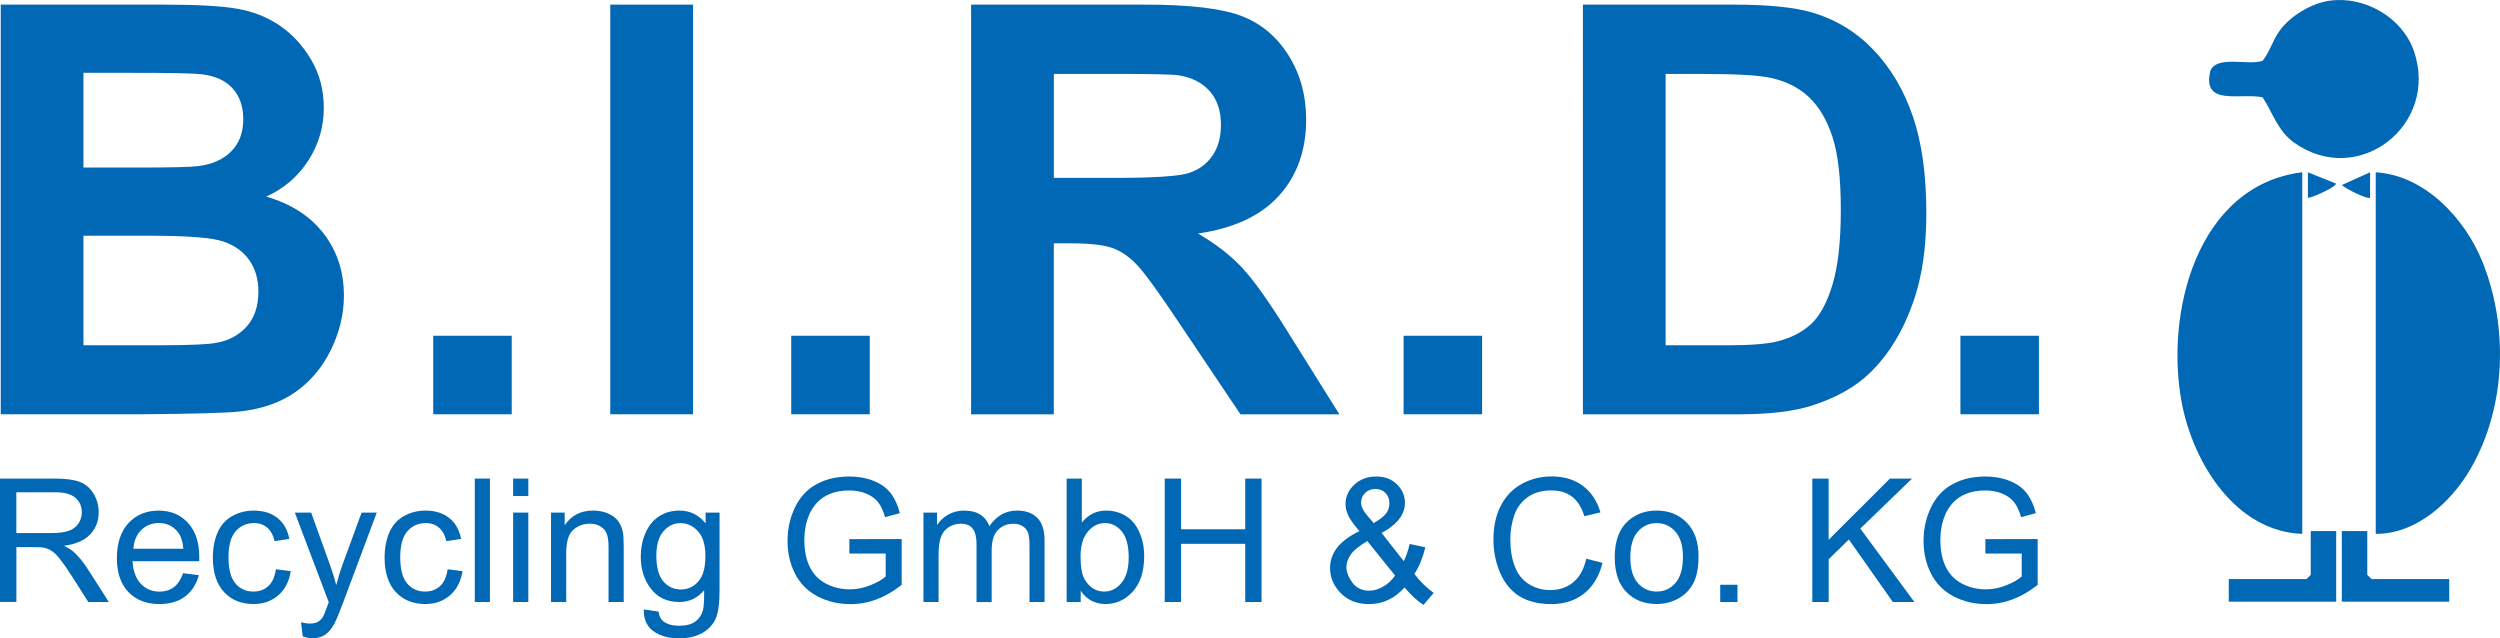
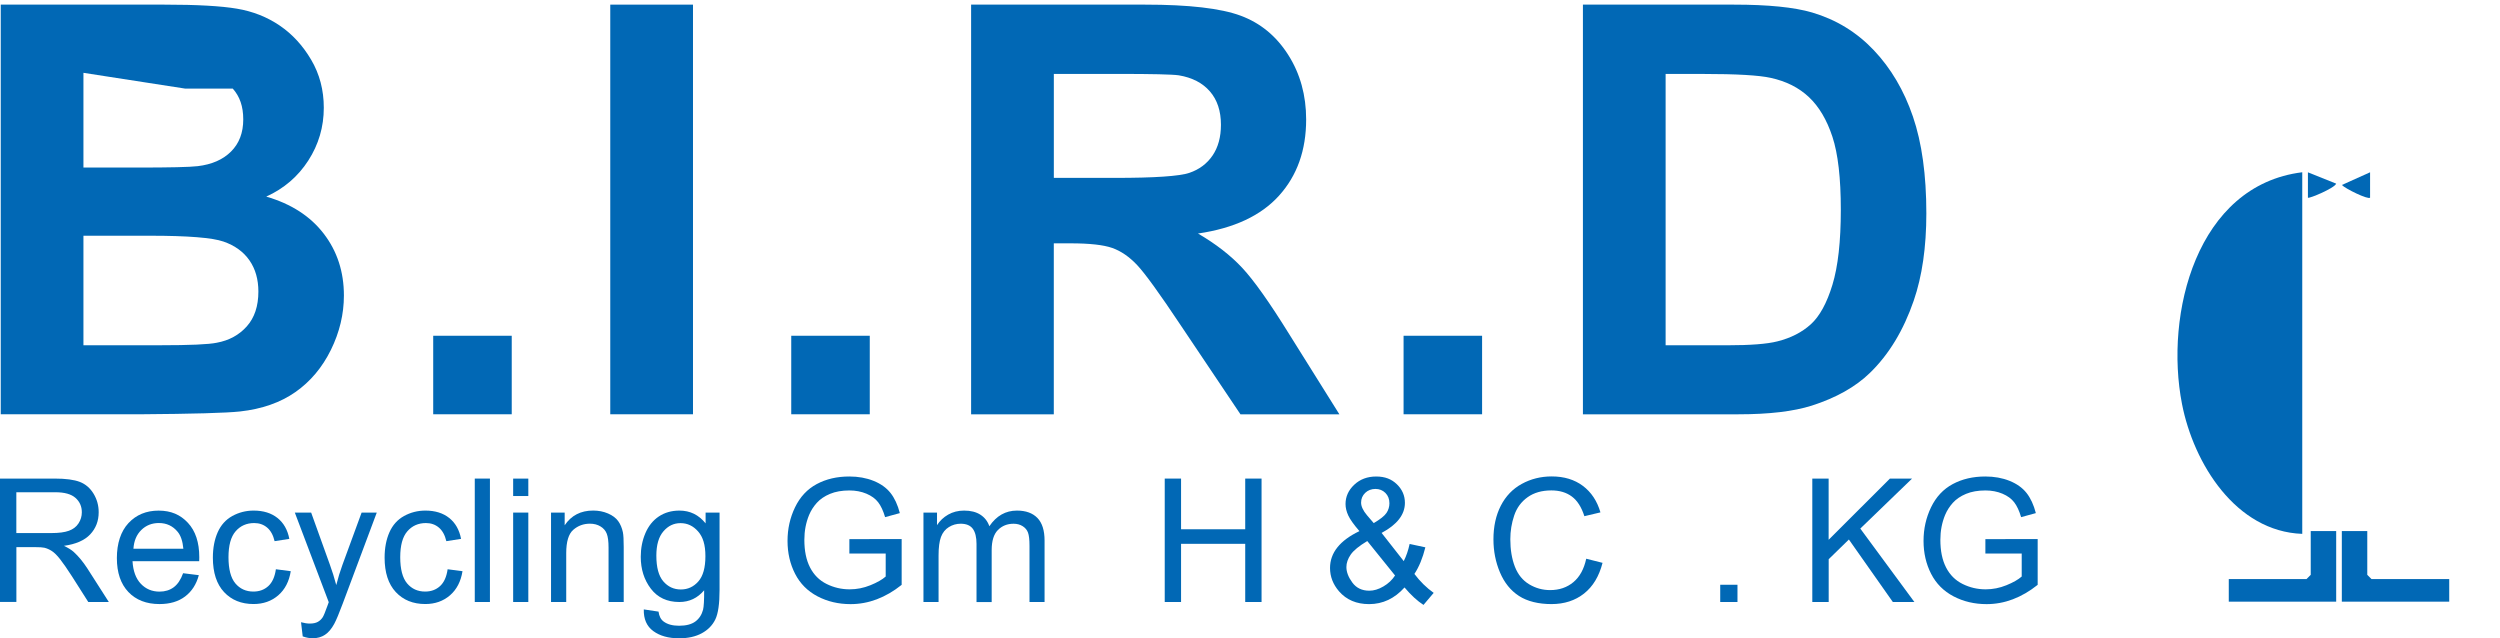
<svg xmlns="http://www.w3.org/2000/svg" data-name="Ebene 1" id="Ebene_1" viewBox="0 0 874 223.15">
  <defs>
    <style>
      .cls-1 {
        fill: #0168b5;
      }
    </style>
  </defs>
  <g>
-     <path class="cls-1" d="M.26,1.62h57.25c11.33,0,19.78.47,25.35,1.42,5.57.94,10.55,2.92,14.95,5.91,4.4,3,8.06,6.98,10.99,11.97,2.93,4.98,4.4,10.57,4.4,16.75,0,6.71-1.81,12.86-5.42,18.46-3.61,5.6-8.52,9.8-14.7,12.6,8.73,2.54,15.43,6.87,20.12,12.99,4.69,6.12,7.03,13.32,7.03,21.59,0,6.51-1.52,12.85-4.54,19-3.03,6.15-7.16,11.07-12.41,14.75s-11.71,5.94-19.39,6.79c-4.82.52-16.45.85-34.88.98H.26V1.62ZM29.17,25.46v33.12h18.95c11.26,0,18.27-.16,21-.49,4.95-.59,8.84-2.29,11.67-5.13,2.83-2.83,4.25-6.56,4.25-11.19s-1.22-8.03-3.66-10.79c-2.44-2.77-6.07-4.44-10.89-5.03-2.87-.33-11.11-.49-24.72-.49h-16.61ZM29.17,82.41v38.29h26.77c10.42,0,17.03-.29,19.83-.88,4.3-.78,7.8-2.69,10.5-5.71s4.06-7.08,4.06-12.16c0-4.3-1.04-7.94-3.13-10.94-2.08-2.99-5.1-5.18-9.04-6.55s-12.49-2.05-25.64-2.05h-23.35Z" />
+     <path class="cls-1" d="M.26,1.62h57.25c11.33,0,19.78.47,25.35,1.42,5.57.94,10.55,2.92,14.95,5.91,4.4,3,8.06,6.98,10.99,11.97,2.93,4.98,4.4,10.57,4.4,16.75,0,6.71-1.81,12.86-5.42,18.46-3.61,5.6-8.52,9.8-14.7,12.6,8.73,2.54,15.43,6.87,20.12,12.99,4.69,6.12,7.03,13.32,7.03,21.59,0,6.51-1.52,12.85-4.54,19-3.03,6.15-7.16,11.07-12.41,14.75s-11.71,5.94-19.39,6.79c-4.82.52-16.45.85-34.88.98H.26V1.62ZM29.17,25.46v33.12h18.95c11.26,0,18.27-.16,21-.49,4.95-.59,8.84-2.29,11.67-5.13,2.83-2.83,4.25-6.56,4.25-11.19s-1.22-8.03-3.66-10.79h-16.61ZM29.17,82.41v38.29h26.77c10.42,0,17.03-.29,19.83-.88,4.3-.78,7.8-2.69,10.5-5.71s4.06-7.08,4.06-12.16c0-4.3-1.04-7.94-3.13-10.94-2.08-2.99-5.1-5.18-9.04-6.55s-12.49-2.05-25.64-2.05h-23.35Z" />
    <path class="cls-1" d="M151.45,144.83v-27.45h27.45v27.45h-27.45Z" />
    <path class="cls-1" d="M213.35,144.83V1.62h28.92v143.21h-28.92Z" />
    <path class="cls-1" d="M276.62,144.83v-27.45h27.45v27.45h-27.45Z" />
    <path class="cls-1" d="M339.5,144.83V1.62h60.86c15.3,0,26.42,1.29,33.36,3.86,6.94,2.57,12.49,7.15,16.66,13.73,4.17,6.58,6.25,14.1,6.25,22.57,0,10.75-3.16,19.62-9.48,26.62-6.32,7-15.76,11.41-28.33,13.24,6.25,3.65,11.41,7.65,15.48,12.02,4.07,4.37,9.56,12.11,16.46,23.25l17.49,27.94h-34.58l-20.91-31.16c-7.42-11.14-12.5-18.15-15.24-21.05-2.74-2.9-5.64-4.88-8.69-5.96-3.06-1.07-7.91-1.61-14.56-1.61h-5.86v59.79h-28.92ZM368.42,62.19h21.39c13.87,0,22.53-.59,25.99-1.76,3.45-1.17,6.15-3.19,8.11-6.06,1.95-2.87,2.93-6.45,2.93-10.75,0-4.82-1.29-8.71-3.86-11.67-2.57-2.96-6.2-4.84-10.89-5.62-2.34-.33-9.38-.49-21.1-.49h-22.57v36.34Z" />
    <path class="cls-1" d="M490.69,144.83v-27.45h27.45v27.45h-27.45Z" />
    <path class="cls-1" d="M553.38,1.62h52.85c11.92,0,21,.91,27.26,2.74,8.4,2.48,15.6,6.87,21.59,13.19,5.99,6.32,10.55,14.05,13.68,23.2,3.13,9.15,4.69,20.44,4.69,33.85,0,11.79-1.47,21.95-4.4,30.48-3.58,10.42-8.69,18.85-15.34,25.3-5.02,4.88-11.79,8.69-20.32,11.43-6.38,2.02-14.92,3.03-25.59,3.03h-54.41V1.62ZM582.3,25.85v94.86h21.59c8.07,0,13.9-.45,17.49-1.37,4.69-1.17,8.58-3.16,11.67-5.96,3.09-2.8,5.62-7.41,7.57-13.82s2.93-15.16,2.93-26.23-.98-19.57-2.93-25.5c-1.95-5.93-4.69-10.55-8.21-13.87-3.52-3.32-7.98-5.57-13.38-6.74-4.04-.91-11.95-1.37-23.74-1.37h-12.99Z" />
-     <path class="cls-1" d="M685.36,144.83v-27.45h27.45v27.45h-27.45Z" />
  </g>
  <path class="cls-1" d="M601.39,210.46v-6.03h6.03v6.03h-6.03Z" />
  <g>
    <path class="cls-1" d="M0,210.46v-43.15h19.13c3.85,0,6.77.39,8.77,1.16,2,.78,3.6,2.14,4.8,4.11s1.8,4.13,1.8,6.5c0,3.06-.99,5.64-2.97,7.74s-5.04,3.43-9.18,4c1.51.73,2.66,1.44,3.44,2.15,1.67,1.53,3.25,3.44,4.74,5.74l7.51,11.74h-7.18l-5.71-8.98c-1.67-2.59-3.04-4.57-4.12-5.95s-2.05-2.33-2.9-2.88c-.85-.55-1.72-.93-2.6-1.15-.65-.14-1.71-.21-3.18-.21h-6.62v19.16H0ZM5.71,186.36h12.27c2.61,0,4.65-.27,6.12-.81,1.47-.54,2.59-1.4,3.36-2.59.77-1.19,1.15-2.48,1.15-3.87,0-2.04-.74-3.72-2.22-5.03-1.48-1.31-3.82-1.97-7.02-1.97H5.71v14.28Z" />
    <path class="cls-1" d="M64.04,200.4l5.47.68c-.86,3.2-2.46,5.68-4.8,7.45s-5.32,2.65-8.95,2.65c-4.57,0-8.2-1.41-10.88-4.22-2.68-2.82-4.02-6.76-4.02-11.85s1.35-9.34,4.06-12.24c2.71-2.9,6.22-4.36,10.54-4.36s7.59,1.42,10.24,4.27,3.97,6.85,3.97,12.01c0,.31,0,.78-.03,1.41h-23.31c.2,3.43,1.17,6.06,2.91,7.89s3.92,2.74,6.53,2.74c1.94,0,3.6-.51,4.97-1.53,1.37-1.02,2.46-2.65,3.27-4.89ZM46.65,191.83h17.45c-.24-2.63-.9-4.6-2-5.92-1.69-2.04-3.87-3.06-6.56-3.06-2.43,0-4.48.81-6.14,2.44-1.66,1.63-2.57,3.81-2.75,6.53Z" />
    <path class="cls-1" d="M96.44,199.01l5.21.68c-.57,3.59-2.03,6.4-4.37,8.43-2.35,2.03-5.22,3.05-8.64,3.05-4.28,0-7.72-1.4-10.32-4.19-2.6-2.8-3.9-6.8-3.9-12.02,0-3.37.56-6.33,1.68-8.86s2.82-4.43,5.11-5.7c2.29-1.26,4.77-1.9,7.46-1.9,3.39,0,6.17.86,8.33,2.58,2.16,1.72,3.54,4.15,4.15,7.31l-5.15.8c-.49-2.1-1.36-3.68-2.6-4.74-1.25-1.06-2.75-1.59-4.52-1.59-2.67,0-4.84.96-6.5,2.87-1.67,1.91-2.5,4.94-2.5,9.08s.8,7.25,2.41,9.15,3.71,2.85,6.3,2.85c2.08,0,3.82-.64,5.21-1.91s2.28-3.24,2.65-5.89Z" />
    <path class="cls-1" d="M105.83,222.5l-.59-4.97c1.16.31,2.17.47,3.03.47,1.18,0,2.12-.2,2.83-.59s1.28-.94,1.74-1.65c.33-.53.87-1.84,1.62-3.94.1-.29.26-.73.47-1.3l-11.86-31.32h5.71l6.51,18.1c.84,2.3,1.6,4.71,2.27,7.24.61-2.43,1.33-4.81,2.18-7.12l6.68-18.22h5.3l-11.89,31.79c-1.28,3.43-2.27,5.8-2.97,7.09-.94,1.75-2.02,3.03-3.24,3.84-1.22.81-2.67,1.22-4.36,1.22-1.02,0-2.16-.22-3.41-.65Z" />
    <path class="cls-1" d="M156.48,199.01l5.21.68c-.57,3.59-2.03,6.4-4.37,8.43-2.35,2.03-5.22,3.05-8.64,3.05-4.28,0-7.72-1.4-10.32-4.19-2.6-2.8-3.9-6.8-3.9-12.02,0-3.37.56-6.33,1.68-8.86s2.82-4.43,5.11-5.7c2.29-1.26,4.77-1.9,7.46-1.9,3.39,0,6.17.86,8.33,2.58,2.16,1.72,3.54,4.15,4.15,7.31l-5.15.8c-.49-2.1-1.36-3.68-2.6-4.74-1.25-1.06-2.75-1.59-4.52-1.59-2.67,0-4.84.96-6.5,2.87-1.67,1.91-2.5,4.94-2.5,9.08s.8,7.25,2.41,9.15,3.71,2.85,6.3,2.85c2.08,0,3.82-.64,5.21-1.91s2.28-3.24,2.65-5.89Z" />
    <path class="cls-1" d="M165.98,210.46v-43.15h5.3v43.15h-5.3Z" />
    <path class="cls-1" d="M179.4,173.41v-6.09h5.3v6.09h-5.3ZM179.4,210.46v-31.26h5.3v31.26h-5.3Z" />
    <path class="cls-1" d="M192.64,210.46v-31.26h4.77v4.44c2.3-3.43,5.61-5.15,9.95-5.15,1.88,0,3.62.34,5.2,1.02,1.58.68,2.76,1.57,3.55,2.66s1.33,2.4,1.65,3.91c.2.98.29,2.7.29,5.15v19.22h-5.3v-19.01c0-2.16-.21-3.77-.62-4.84-.41-1.07-1.14-1.92-2.19-2.56-1.05-.64-2.28-.96-3.69-.96-2.26,0-4.2.72-5.84,2.15-1.64,1.43-2.46,4.15-2.46,8.15v17.07h-5.3Z" />
    <path class="cls-1" d="M225.07,213.05l5.15.77c.21,1.59.81,2.75,1.79,3.47,1.32.98,3.11,1.47,5.39,1.47,2.45,0,4.35-.49,5.68-1.47s2.24-2.35,2.71-4.12c.27-1.08.4-3.34.38-6.8-2.32,2.73-5.2,4.09-8.65,4.09-4.3,0-7.62-1.55-9.98-4.65s-3.53-6.82-3.53-11.15c0-2.98.54-5.73,1.62-8.26,1.08-2.52,2.64-4.47,4.69-5.84,2.05-1.37,4.46-2.06,7.23-2.06,3.69,0,6.73,1.49,9.13,4.47v-3.77h4.88v27.02c0,4.87-.49,8.31-1.49,10.35-.99,2.03-2.56,3.64-4.71,4.81s-4.79,1.77-7.93,1.77c-3.73,0-6.74-.84-9.03-2.52-2.3-1.68-3.41-4.2-3.33-7.58ZM229.46,194.27c0,4.1.81,7.09,2.44,8.98,1.63,1.88,3.67,2.83,6.12,2.83s4.47-.94,6.12-2.81c1.65-1.87,2.47-4.81,2.47-8.82s-.85-6.71-2.55-8.65-3.74-2.91-6.13-2.91-4.36.96-6,2.87c-1.65,1.91-2.47,4.75-2.47,8.52Z" />
    <path class="cls-1" d="M296.94,193.54v-5.06l18.28-.03v16.01c-2.81,2.24-5.7,3.92-8.68,5.05s-6.04,1.69-9.18,1.69c-4.24,0-8.09-.91-11.55-2.72-3.46-1.81-6.08-4.44-7.84-7.87s-2.65-7.27-2.65-11.51.88-8.12,2.63-11.76c1.76-3.64,4.28-6.34,7.58-8.11,3.3-1.77,7.09-2.65,11.39-2.65,3.12,0,5.94.51,8.46,1.52,2.52,1.01,4.5,2.42,5.93,4.22s2.52,4.16,3.27,7.06l-5.15,1.41c-.65-2.2-1.45-3.92-2.41-5.18s-2.33-2.26-4.12-3.02c-1.79-.75-3.77-1.13-5.95-1.13-2.61,0-4.87.4-6.77,1.19-1.9.79-3.44,1.84-4.61,3.13-1.17,1.3-2.07,2.72-2.72,4.27-1.1,2.67-1.65,5.56-1.65,8.68,0,3.85.66,7.06,1.99,9.65,1.33,2.59,3.25,4.51,5.78,5.77,2.53,1.26,5.22,1.88,8.07,1.88,2.47,0,4.88-.47,7.24-1.43,2.35-.95,4.14-1.97,5.36-3.05v-8.03h-12.69Z" />
    <path class="cls-1" d="M322.84,210.46v-31.26h4.74v4.39c.98-1.53,2.29-2.76,3.91-3.69,1.63-.93,3.48-1.4,5.56-1.4,2.32,0,4.21.48,5.7,1.44,1.48.96,2.53,2.3,3.13,4.03,2.47-3.65,5.69-5.47,9.65-5.47,3.1,0,5.48.86,7.15,2.58,1.67,1.72,2.5,4.36,2.5,7.93v21.46h-5.27v-19.69c0-2.12-.17-3.64-.52-4.58-.34-.93-.97-1.68-1.87-2.25s-1.96-.85-3.18-.85c-2.2,0-4.02.73-5.47,2.19-1.45,1.46-2.18,3.8-2.18,7.02v18.16h-5.3v-20.31c0-2.35-.43-4.12-1.3-5.3s-2.28-1.77-4.24-1.77c-1.49,0-2.87.39-4.13,1.18-1.27.78-2.18,1.93-2.75,3.44s-.85,3.69-.85,6.53v16.22h-5.3Z" />
-     <path class="cls-1" d="M377.81,210.46h-4.91v-43.15h5.3v15.39c2.24-2.81,5.09-4.21,8.56-4.21,1.92,0,3.74.39,5.46,1.16,1.72.78,3.13,1.86,4.24,3.27,1.11,1.4,1.98,3.1,2.61,5.08.63,1.98.94,4.1.94,6.36,0,5.36-1.33,9.5-3.97,12.42s-5.83,4.38-9.54,4.38-6.58-1.54-8.68-4.62v3.91ZM377.76,194.6c0,3.75.51,6.46,1.53,8.12,1.67,2.73,3.92,4.09,6.77,4.09,2.32,0,4.32-1,6-3.02,1.69-2.01,2.53-5.01,2.53-8.99s-.81-7.09-2.43-9.03c-1.62-1.94-3.58-2.91-5.87-2.91s-4.32,1.01-6,3.02c-1.69,2.01-2.53,4.92-2.53,8.73Z" />
    <path class="cls-1" d="M407.19,210.46v-43.15h5.71v17.72h22.43v-17.72h5.71v43.15h-5.71v-20.34h-22.43v20.34h-5.71Z" />
    <path class="cls-1" d="M491.03,205.37c-1.75,1.94-3.65,3.4-5.71,4.37-2.06.97-4.29,1.46-6.68,1.46-4.41,0-7.92-1.49-10.51-4.47-2.1-2.43-3.15-5.15-3.15-8.15,0-2.67.86-5.08,2.58-7.23,1.72-2.15,4.28-4.04,7.7-5.67-1.94-2.24-3.24-4.05-3.89-5.44-.65-1.39-.97-2.74-.97-4.03,0-2.59,1.02-4.84,3.05-6.75,2.03-1.91,4.59-2.87,7.67-2.87s5.35.9,7.23,2.71c1.87,1.81,2.81,3.97,2.81,6.5,0,4.1-2.72,7.6-8.15,10.51l7.74,9.86c.88-1.73,1.57-3.73,2.06-6l5.5,1.18c-.94,3.77-2.22,6.87-3.83,9.3,1.98,2.63,4.23,4.84,6.74,6.62l-3.56,4.21c-2.14-1.37-4.35-3.4-6.62-6.09ZM487.71,201.19l-9.71-12.04c-2.86,1.71-4.8,3.29-5.8,4.75-1,1.46-1.5,2.91-1.5,4.34,0,1.75.7,3.56,2.09,5.44s3.37,2.83,5.92,2.83c1.59,0,3.23-.49,4.93-1.49,1.7-.99,3.06-2.27,4.08-3.84ZM480.26,182.88c2.29-1.35,3.78-2.54,4.46-3.56.68-1.02,1.02-2.15,1.02-3.38,0-1.47-.47-2.67-1.4-3.61-.93-.93-2.1-1.4-3.49-1.4s-2.63.46-3.58,1.38c-.95.92-1.43,2.05-1.43,3.39,0,.67.17,1.37.52,2.1.34.74.86,1.52,1.55,2.34l2.35,2.74Z" />
    <path class="cls-1" d="M554.54,195.33l5.71,1.44c-1.2,4.69-3.35,8.27-6.46,10.73-3.11,2.46-6.91,3.69-11.4,3.69s-8.43-.95-11.35-2.84c-2.91-1.89-5.13-4.63-6.65-8.23-1.52-3.59-2.28-7.45-2.28-11.57,0-4.49.86-8.41,2.58-11.76,1.72-3.34,4.16-5.89,7.33-7.62,3.17-1.74,6.66-2.61,10.46-2.61,4.32,0,7.95,1.1,10.89,3.3,2.94,2.2,4.99,5.29,6.15,9.27l-5.62,1.33c-1-3.14-2.45-5.43-4.36-6.86s-4.3-2.15-7.18-2.15c-3.32,0-6.09.79-8.31,2.38-2.23,1.59-3.79,3.72-4.69,6.4-.9,2.68-1.35,5.44-1.35,8.29,0,3.67.54,6.87,1.6,9.61,1.07,2.74,2.73,4.78,4.99,6.14s4.7,2.03,7.33,2.03c3.2,0,5.9-.92,8.12-2.77,2.22-1.84,3.72-4.58,4.5-8.21Z" />
-     <path class="cls-1" d="M564.51,194.83c0-5.79,1.61-10.08,4.83-12.86,2.69-2.32,5.96-3.47,9.83-3.47,4.3,0,7.81,1.41,10.54,4.22,2.73,2.82,4.09,6.71,4.09,11.67,0,4.02-.6,7.19-1.81,9.49-1.21,2.31-2.96,4.1-5.27,5.37-2.3,1.28-4.82,1.91-7.55,1.91-4.38,0-7.91-1.4-10.61-4.21-2.7-2.81-4.05-6.85-4.05-12.13ZM569.96,194.83c0,4,.87,7,2.62,8.99,1.75,1.99,3.94,2.99,6.59,2.99s4.82-1,6.56-3,2.62-5.05,2.62-9.15c0-3.87-.88-6.79-2.63-8.79-1.76-1.99-3.94-2.99-6.55-2.99s-4.85.99-6.59,2.97-2.62,4.97-2.62,8.98Z" />
    <path class="cls-1" d="M633.58,210.46v-43.15h5.71v21.4l21.43-21.4h7.74l-18.1,17.48,18.9,25.66h-7.53l-15.36-21.84-7.06,6.89v14.95h-5.71Z" />
    <path class="cls-1" d="M694.09,193.54v-5.06l18.28-.03v16.01c-2.81,2.24-5.7,3.92-8.68,5.05s-6.04,1.69-9.18,1.69c-4.24,0-8.09-.91-11.55-2.72-3.46-1.81-6.08-4.44-7.84-7.87s-2.65-7.27-2.65-11.51.88-8.12,2.63-11.76c1.76-3.64,4.28-6.34,7.58-8.11,3.3-1.77,7.09-2.65,11.39-2.65,3.12,0,5.94.51,8.46,1.52,2.52,1.01,4.5,2.42,5.93,4.22s2.52,4.16,3.27,7.06l-5.15,1.41c-.65-2.2-1.45-3.92-2.41-5.18s-2.33-2.26-4.12-3.02c-1.79-.75-3.77-1.13-5.95-1.13-2.61,0-4.87.4-6.77,1.19-1.9.79-3.44,1.84-4.61,3.13-1.17,1.3-2.07,2.72-2.72,4.27-1.1,2.67-1.65,5.56-1.65,8.68,0,3.85.66,7.06,1.99,9.65,1.33,2.59,3.25,4.51,5.78,5.77,2.53,1.26,5.22,1.88,8.07,1.88,2.47,0,4.88-.47,7.24-1.43,2.35-.95,4.14-1.97,5.36-3.05v-8.03h-12.69Z" />
  </g>
  <g>
    <path class="cls-1" d="M804.87,60.23v126.41c-23.24-.83-37.97-24.59-42.04-45.39-6.16-31.49,5.08-76.47,42.04-81.03Z" />
-     <path class="cls-1" d="M830.56,186.64V60.23c17.15,1.04,31.21,16.14,37.32,31.34,9.16,22.81,8.25,50.97-4.2,72.38-6.74,11.59-18.96,22.8-33.12,22.69Z" />
-     <path class="cls-1" d="M814.5.24c12.18-1.72,25.35,5.9,29.38,17.54,8.98,25.91-19.42,48.11-41.93,32.03-5.63-4.02-7.35-10.29-10.91-15.77-7.68-1.74-21.39,3.39-18.28-9.36,2.46-5.48,13.41-1.62,18.28-3.45,2.61-3.34,3.45-7.16,6.08-10.71,3.8-5.12,11.04-9.39,17.37-10.28Z" />
    <polygon class="cls-1" points="827.6 185.66 827.6 200.96 829.08 202.45 856.25 202.45 856.25 210.35 818.7 210.35 818.7 185.66 827.6 185.66" />
    <polygon class="cls-1" points="816.73 185.66 816.73 210.35 779.18 210.35 779.18 202.45 806.35 202.45 807.83 200.96 807.83 185.66 816.73 185.66" />
    <path class="cls-1" d="M828.58,60.23v8.88c-.74.75-8.68-3.16-9.87-4.44l9.87-4.44Z" />
    <path class="cls-1" d="M816.73,64.19c-.5,1.56-9.49,5.33-9.88,4.93v-8.88s9.88,3.96,9.88,3.96Z" />
  </g>
</svg>